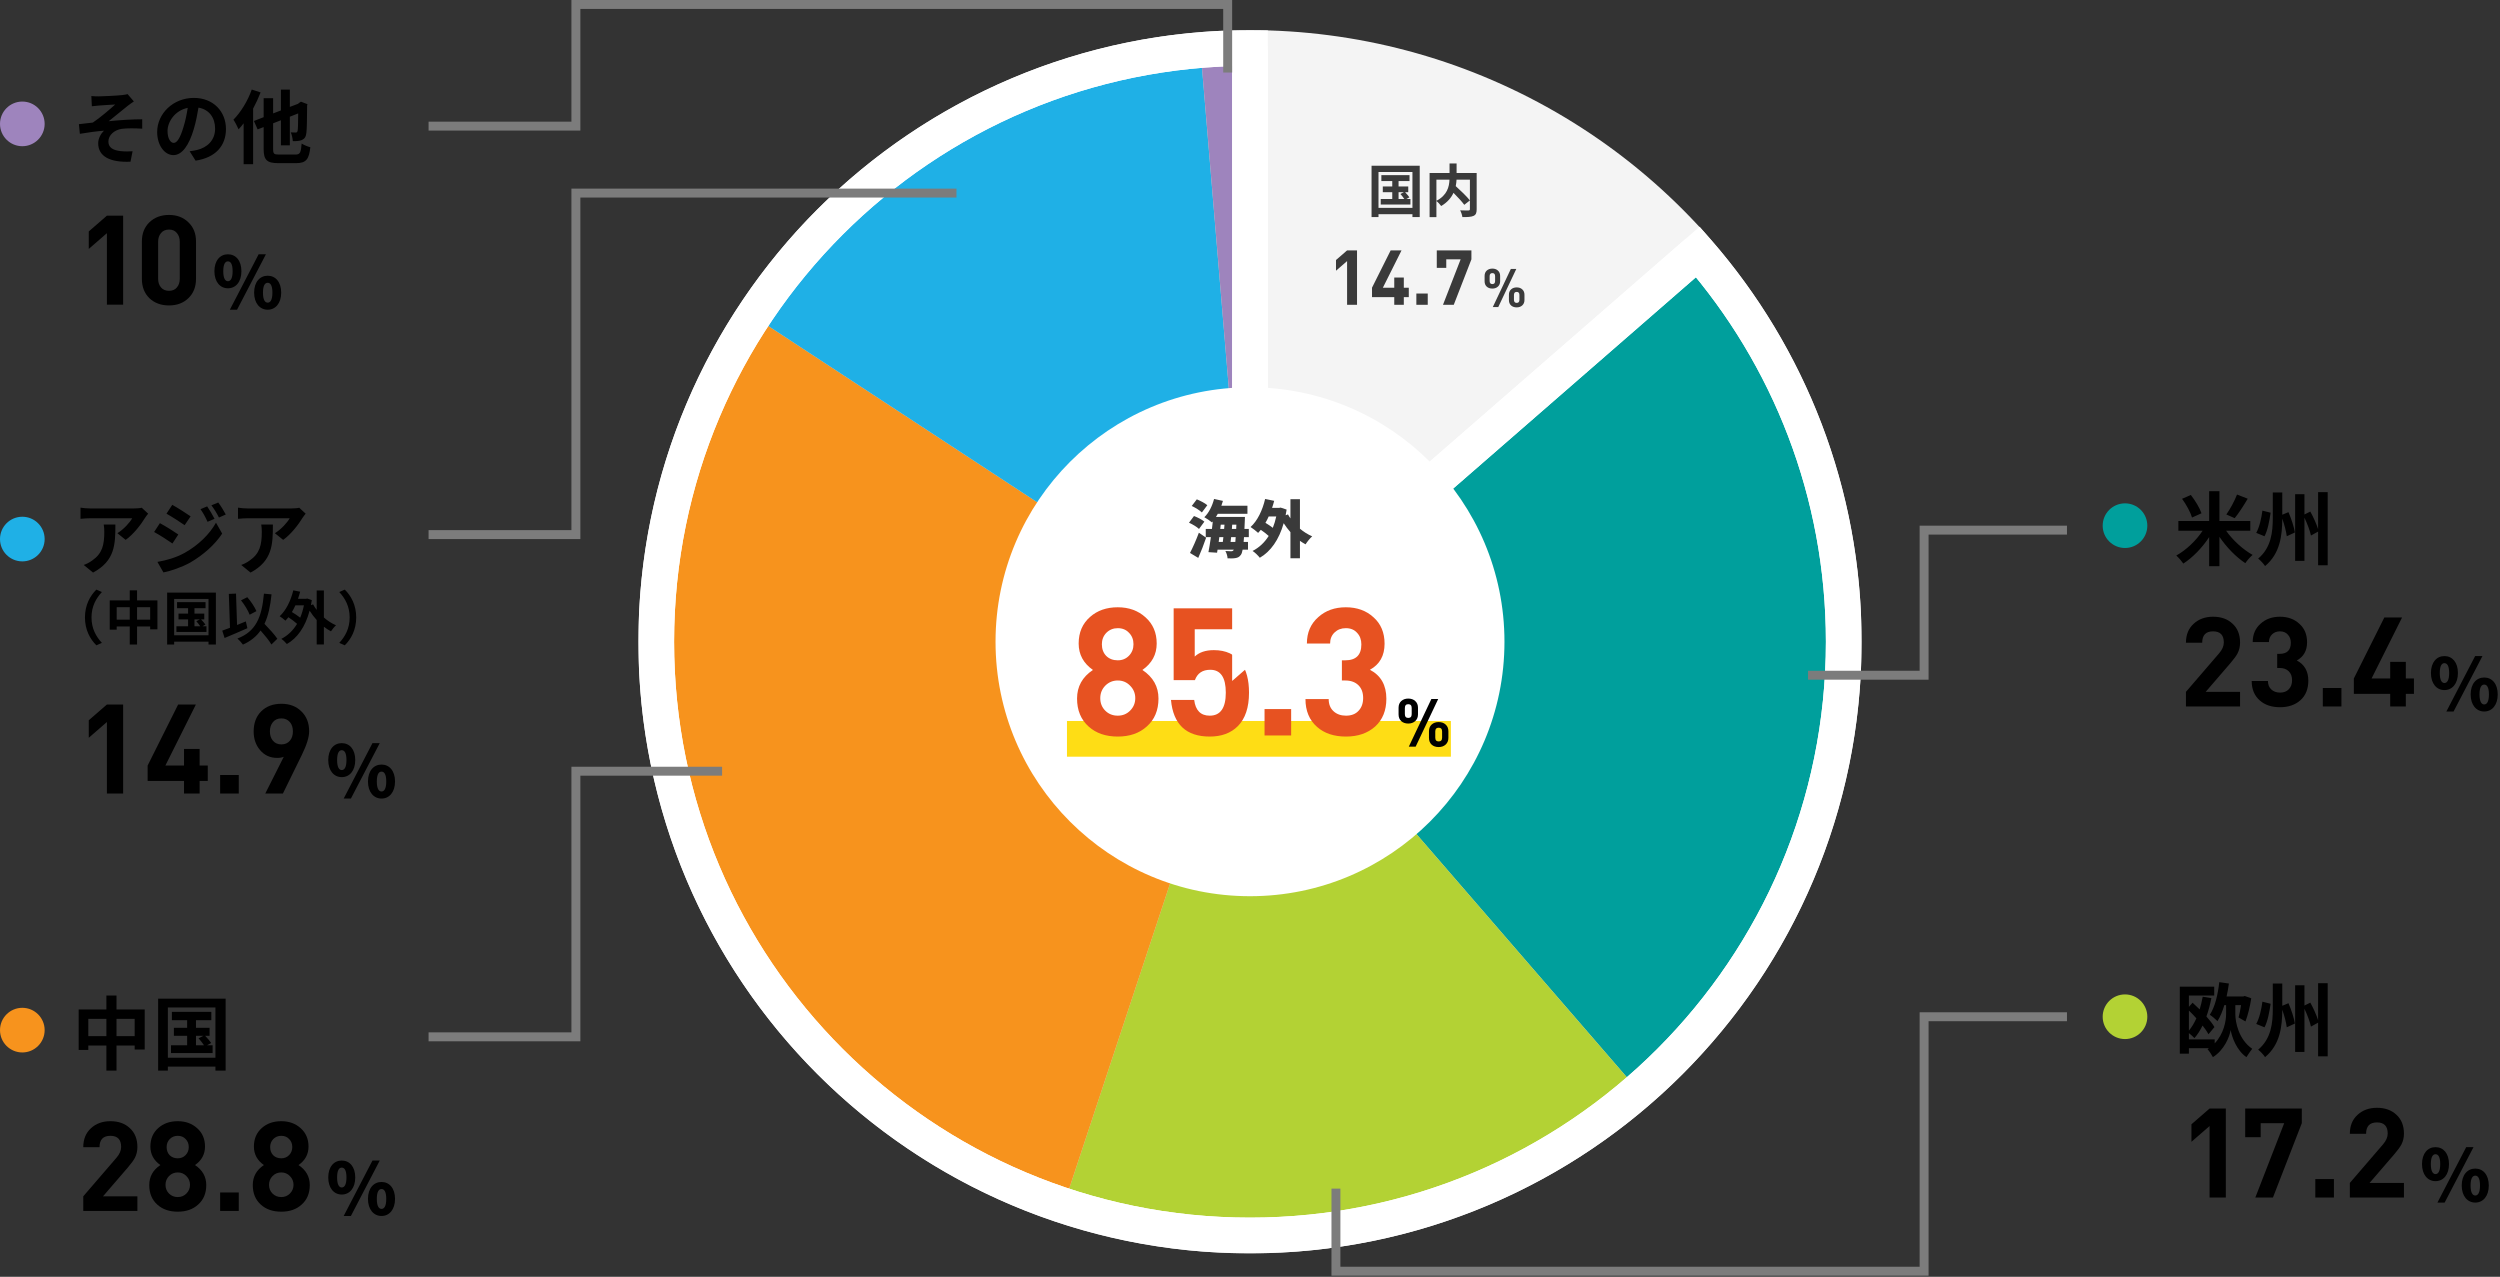
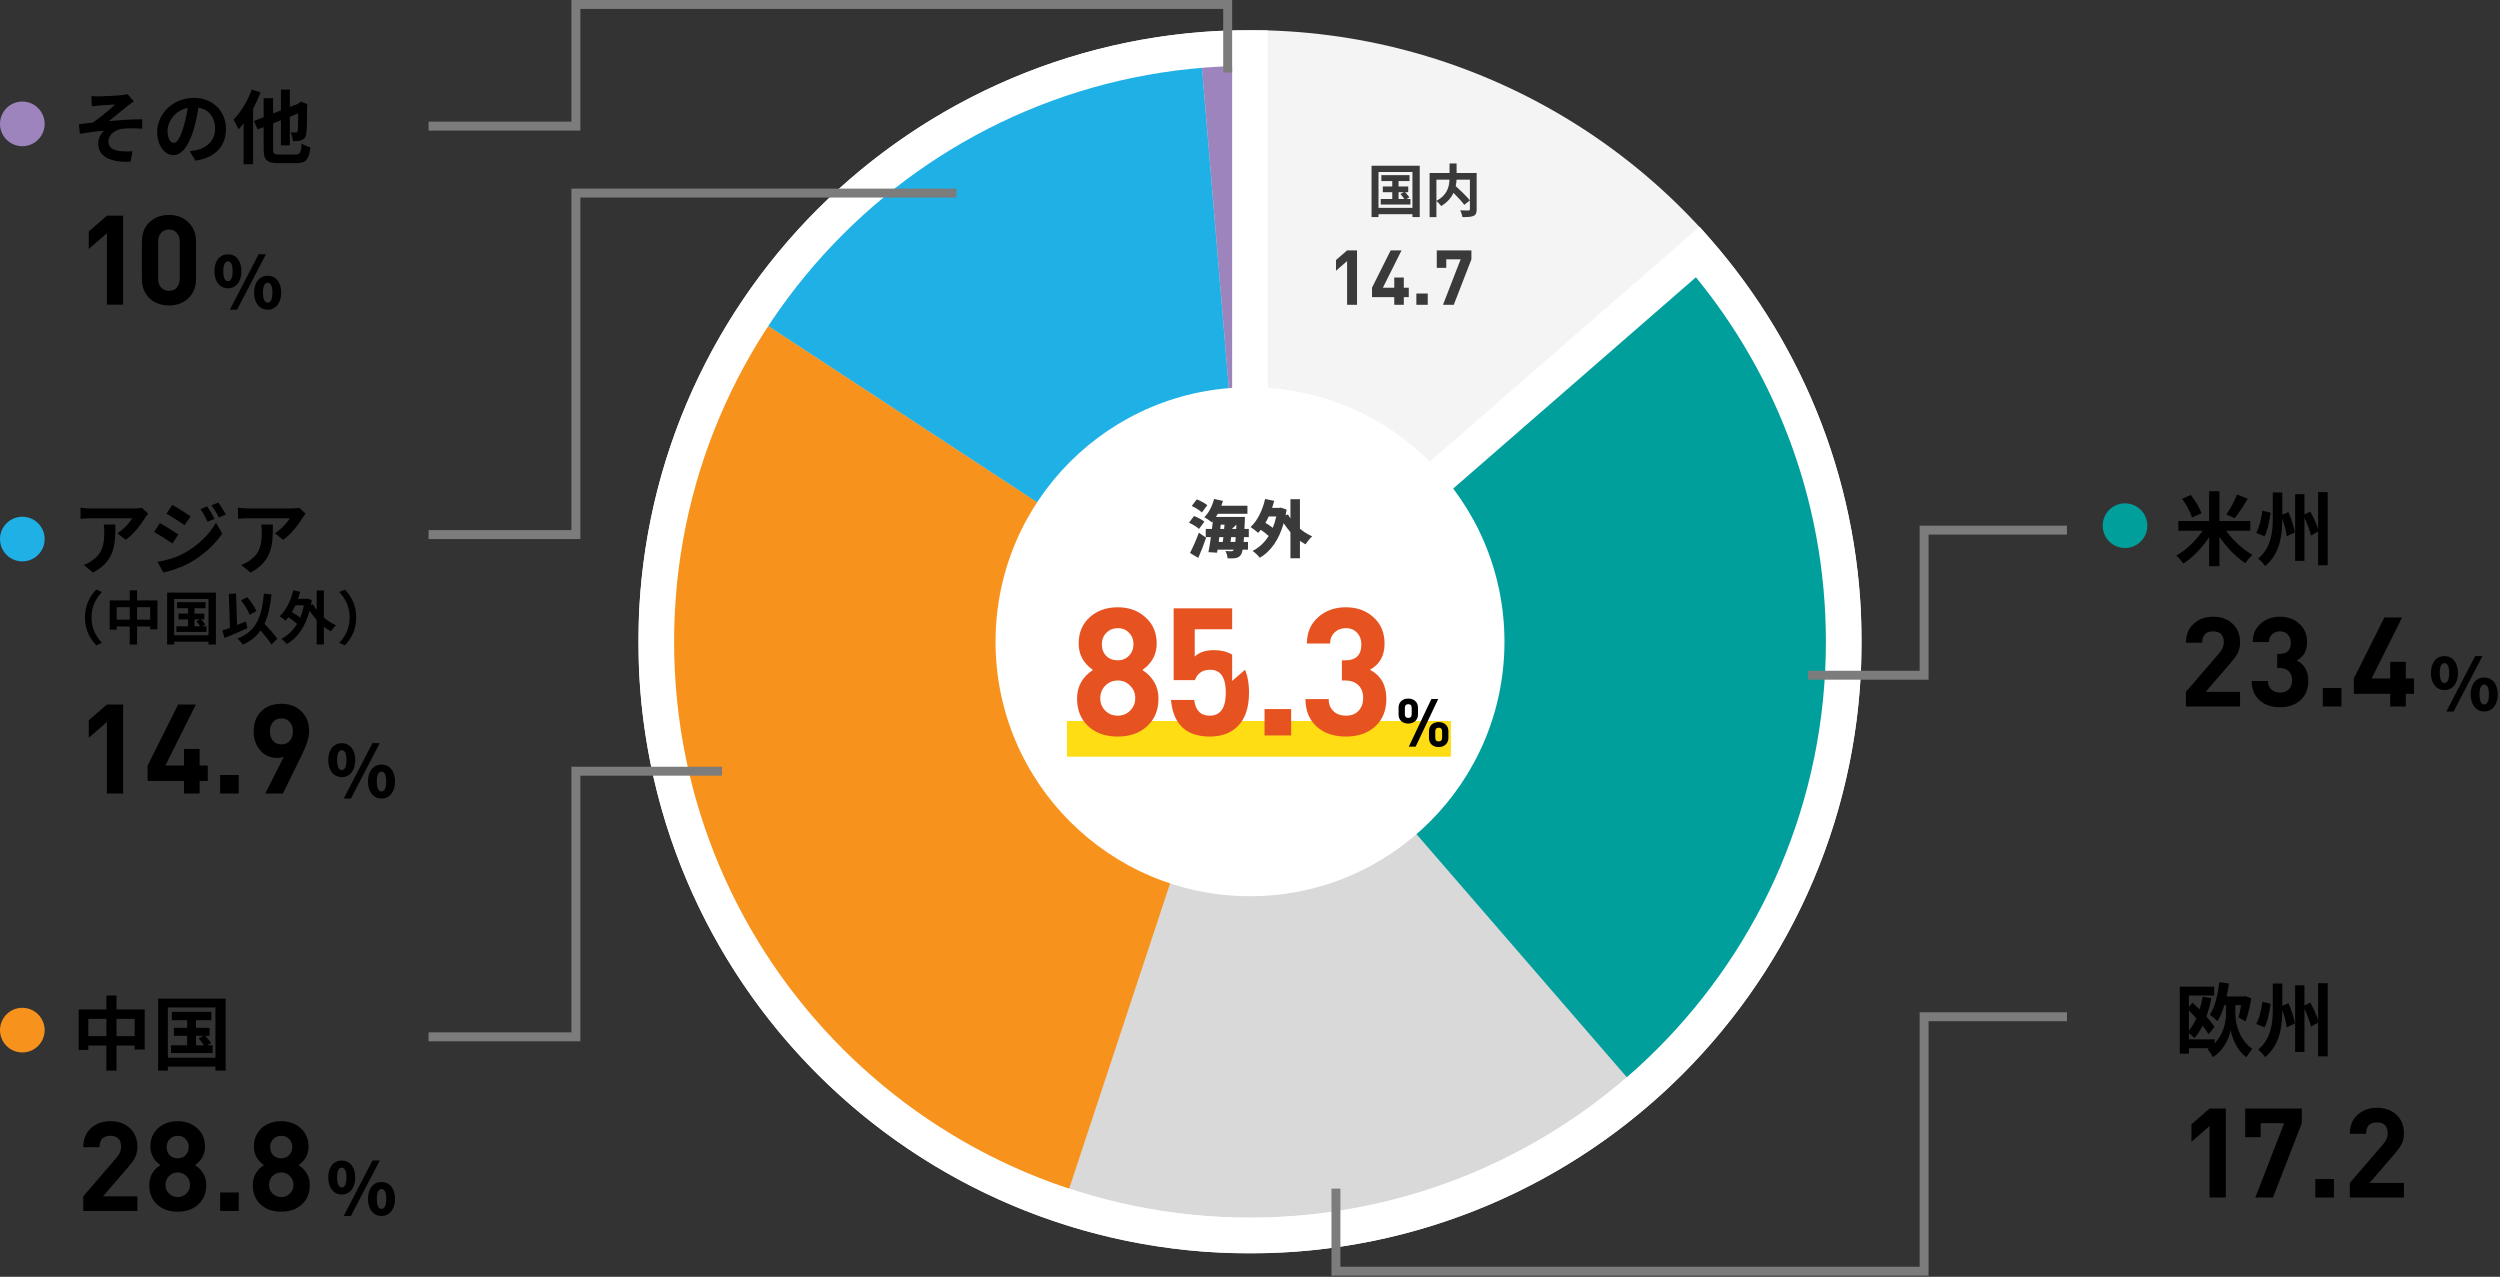
<svg xmlns="http://www.w3.org/2000/svg" width="1120" height="572" viewBox="0 0 1120 572" fill="none">
  <rect x="0" y="0" width="1120" height="572" fill="#333333" stroke="none" />
  <circle cx="952" cy="235.5" r="10" fill="#009F9C" />
  <path d="M1002.19 221.556L1006.98 223.428C1005.1 226.596 1002.91 229.98 1001.14 232.14L997.4 230.484C999.092 228.108 1001.07 224.436 1002.19 221.556ZM986.276 229.944L982.028 231.852C981.38 229.584 979.472 226.056 977.564 223.464L981.488 221.736C983.468 224.256 985.484 227.64 986.276 229.944ZM1008.13 237.756H997.292C1000.28 242.04 1004.85 246.18 1009.17 248.592C1008.13 249.456 1006.69 251.112 1005.9 252.3C1001.72 249.528 997.508 245.208 994.304 240.492V253.668H989.696V240.636C986.564 245.424 982.352 249.744 978.14 252.48C977.384 251.4 975.98 249.744 974.972 248.88C979.364 246.468 983.9 242.148 986.78 237.756H975.908V233.4H989.696V220.044H994.304V233.4H1008.13V237.756ZM1013.56 228.756L1017.24 229.692C1016.7 233.292 1015.94 237.576 1014.5 240.24L1010.79 238.728C1012.23 236.136 1013.1 232.248 1013.56 228.756ZM1022.46 230.592L1025.23 229.44C1026.52 232.392 1027.75 236.172 1028.11 238.548L1024.47 240.24C1024.22 238.188 1023.43 235.092 1022.46 232.356C1022.42 239.772 1021.56 247.944 1014.75 253.596C1014.1 252.552 1012.63 251.004 1011.66 250.248C1017.56 245.316 1018.21 238.224 1018.21 231.996V220.62H1022.46V230.592ZM1038.51 220.476H1042.8V253.236H1038.51V238.152L1035.31 239.916C1034.88 237.828 1033.69 234.66 1032.39 231.924V251.256H1028.22V221.412H1032.39V230.484L1035.02 229.188C1036.39 231.636 1037.79 234.768 1038.51 237.072V220.476Z" fill="black" />
  <path d="M1003.55 316.5H979.304V309.948L994.2 292.644C995.581 291.039 996.272 289.433 996.272 287.828C996.272 284.505 994.667 282.844 991.456 282.844C988.208 282.844 986.584 284.543 986.584 287.94H979.304C979.304 284.393 980.443 281.575 982.72 279.484C984.997 277.356 987.909 276.292 991.456 276.292C995.077 276.292 997.989 277.337 1000.19 279.428C1002.43 281.481 1003.55 284.3 1003.55 287.884C1003.55 289.639 1003.18 291.244 1002.43 292.7C1001.87 293.783 1000.83 295.22 999.296 297.012L988.152 309.948H1003.55V316.5ZM1034.13 304.964C1034.13 308.66 1032.95 311.572 1030.6 313.7C1028.25 315.791 1025.2 316.836 1021.47 316.836C1017.7 316.836 1014.68 315.828 1012.4 313.812C1009.97 311.684 1008.76 308.772 1008.76 305.076H1016.04C1016.04 306.681 1016.54 307.951 1017.55 308.884C1018.56 309.817 1019.86 310.284 1021.47 310.284C1023.15 310.284 1024.46 309.78 1025.39 308.772C1026.36 307.764 1026.85 306.42 1026.85 304.74C1026.85 303.023 1026.34 301.679 1025.33 300.708C1024.33 299.737 1022.96 299.252 1021.25 299.252H1020.18V292.924H1021.25C1024.61 292.924 1026.29 291.263 1026.29 287.94C1026.29 286.447 1025.84 285.233 1024.94 284.3C1024.08 283.329 1022.91 282.844 1021.41 282.844C1020 282.844 1018.82 283.292 1017.89 284.188C1016.95 285.084 1016.49 286.241 1016.49 287.66H1009.21C1009.21 284.225 1010.4 281.463 1012.79 279.372C1015.07 277.319 1017.94 276.292 1021.41 276.292C1024.92 276.292 1027.82 277.337 1030.09 279.428C1032.41 281.481 1033.57 284.244 1033.57 287.716C1033.57 291.487 1032.04 294.212 1028.97 295.892C1032.41 297.684 1034.13 300.708 1034.13 304.964ZM1048.96 316.5H1040.62V308.212H1048.96V316.5ZM1081.45 310.844H1077.81V316.5H1070.81V310.844H1054.52V303.956L1068.18 276.628H1076.13L1062.47 303.956H1070.81V296.508H1077.81V303.956H1081.45V310.844Z" fill="black" />
  <path d="M1095.1 309.156C1091.62 309.156 1089.06 306.276 1089.06 301.508C1089.06 296.708 1091.62 293.924 1095.1 293.924C1098.62 293.924 1101.15 296.708 1101.15 301.508C1101.15 306.276 1098.62 309.156 1095.1 309.156ZM1095.1 305.988C1096.26 305.988 1097.22 304.836 1097.22 301.508C1097.22 298.148 1096.26 297.092 1095.1 297.092C1093.98 297.092 1093.02 298.148 1093.02 301.508C1093.02 304.836 1093.98 305.988 1095.1 305.988ZM1112.93 318.756C1109.44 318.756 1106.85 315.876 1106.85 311.108C1106.85 306.308 1109.44 303.524 1112.93 303.524C1116.42 303.524 1118.98 306.308 1118.98 311.108C1118.98 315.876 1116.42 318.756 1112.93 318.756ZM1112.93 315.588C1114.08 315.588 1115.04 314.436 1115.04 311.108C1115.04 307.748 1114.08 306.692 1112.93 306.692C1111.78 306.692 1110.82 307.748 1110.82 311.108C1110.82 314.436 1111.78 315.588 1112.93 315.588ZM1095.97 318.756L1108.86 293.924H1112.13L1099.2 318.756H1095.97Z" fill="black" />
-   <circle cx="952" cy="455.5" r="10" fill="#B3D234" />
  <path d="M980.624 452.716V461.716C981.92 460.204 983.036 458.296 983.972 456.208C982.892 454.984 981.74 453.796 980.624 452.716ZM1001.43 450.304V454.336C1001.43 457.9 1002.87 465.64 1008.99 469.852C1008.27 470.788 1007.05 472.516 1006.4 473.596C1002.01 470.608 999.848 464.524 999.344 461.464C998.804 464.632 996.392 470.464 991.388 473.596C990.92 472.66 989.732 470.86 988.976 470.032C989.192 469.888 989.408 469.744 989.624 469.6H980.624V472.048H976.556V442.024H991.964V445.984H980.624V451.06L982.28 449.224C983.288 450.124 984.368 451.132 985.448 452.212C986.024 450.376 986.456 448.468 986.816 446.524L990.704 447.172C990.128 450.052 989.408 452.788 988.472 455.38C989.984 457.072 991.28 458.728 992.072 460.132L989.408 463.336C988.796 462.184 987.86 460.852 986.744 459.448C985.7 461.608 984.476 463.516 983.108 465.064C982.64 464.56 981.524 463.516 980.624 462.832V465.64H992.18V467.44C996.284 463.12 997.292 457.324 997.292 454.336V450.304H996.5C995.672 453.076 994.664 455.524 993.44 457.468C992.72 456.712 990.956 455.236 989.984 454.624C992.288 451.204 993.62 445.624 994.232 440.008L998.552 440.62C998.264 442.6 997.94 444.544 997.508 446.416H1005L1005.64 446.2L1008.56 447.244C1008.02 450.844 1007.05 454.84 1005.97 457.612L1002.87 455.812C1003.3 454.3 1003.7 452.32 1003.99 450.304H1001.43ZM1013.56 448.756L1017.24 449.692C1016.7 453.292 1015.94 457.576 1014.5 460.24L1010.79 458.728C1012.23 456.136 1013.1 452.248 1013.56 448.756ZM1022.46 450.592L1025.23 449.44C1026.52 452.392 1027.75 456.172 1028.11 458.548L1024.47 460.24C1024.22 458.188 1023.43 455.092 1022.46 452.356C1022.42 459.772 1021.56 467.944 1014.75 473.596C1014.1 472.552 1012.63 471.004 1011.66 470.248C1017.56 465.316 1018.21 458.224 1018.21 451.996V440.62H1022.46V450.592ZM1038.51 440.476H1042.8V473.236H1038.51V458.152L1035.31 459.916C1034.88 457.828 1033.69 454.66 1032.39 451.924V471.256H1028.22V441.412H1032.39V450.484L1035.02 449.188C1036.39 451.636 1037.79 454.768 1038.51 457.072V440.476Z" fill="black" />
  <path d="M997.168 536.5H989.888V504.468L981.768 511.524V503.684L989.888 496.628H997.168V536.5ZM1031.21 503.18L1018.28 536.5H1010.38L1023.32 503.18H1012.79V509.452H1005.85V496.628H1031.21V503.18ZM1045.6 536.5H1037.26V528.212H1045.6V536.5ZM1076.97 536.5H1052.73V529.948L1067.62 512.644C1069 511.039 1069.69 509.433 1069.69 507.828C1069.69 504.505 1068.09 502.844 1064.88 502.844C1061.63 502.844 1060.01 504.543 1060.01 507.94H1052.73C1052.73 504.393 1053.86 501.575 1056.14 499.484C1058.42 497.356 1061.33 496.292 1064.88 496.292C1068.5 496.292 1071.41 497.337 1073.61 499.428C1075.85 501.481 1076.97 504.3 1076.97 507.884C1076.97 509.639 1076.6 511.244 1075.85 512.7C1075.29 513.783 1074.25 515.22 1072.72 517.012L1061.57 529.948H1076.97V536.5Z" fill="black" />
-   <path d="M1091.1 529.156C1087.62 529.156 1085.06 526.276 1085.06 521.508C1085.06 516.708 1087.62 513.924 1091.1 513.924C1094.62 513.924 1097.15 516.708 1097.15 521.508C1097.15 526.276 1094.62 529.156 1091.1 529.156ZM1091.1 525.988C1092.26 525.988 1093.22 524.836 1093.22 521.508C1093.22 518.148 1092.26 517.092 1091.1 517.092C1089.98 517.092 1089.02 518.148 1089.02 521.508C1089.02 524.836 1089.98 525.988 1091.1 525.988ZM1108.93 538.756C1105.44 538.756 1102.85 535.876 1102.85 531.108C1102.85 526.308 1105.44 523.524 1108.93 523.524C1112.42 523.524 1114.98 526.308 1114.98 531.108C1114.98 535.876 1112.42 538.756 1108.93 538.756ZM1108.93 535.588C1110.08 535.588 1111.04 534.436 1111.04 531.108C1111.04 527.748 1110.08 526.692 1108.93 526.692C1107.78 526.692 1106.82 527.748 1106.82 531.108C1106.82 534.436 1107.78 535.588 1108.93 535.588ZM1091.97 538.756L1104.86 513.924H1108.13L1095.2 538.756H1091.97Z" fill="black" />
  <circle cx="10" cy="461.5" r="10" fill="#F7931D" />
  <path d="M52.196 464.188H60.332V456.448H52.196V464.188ZM39.56 464.188H47.66V456.448H39.56V464.188ZM52.196 452.236H64.832V470.2H60.332V468.4H52.196V479.632H47.66V468.4H39.56V470.38H35.24V452.236H47.66V446.008H52.196V452.236ZM87.8 464.044V468.292H91.4C90.788 467.32 89.78 466.096 88.952 465.16L91.148 464.044H87.8ZM92.732 468.292H95.252V471.784H76.604V468.292H83.84V464.044H77.9V460.444H83.84V457.06H77V453.316H94.676V457.06H87.8V460.444H93.884V464.044H91.904C92.876 465.052 94.028 466.384 94.604 467.248L92.732 468.292ZM75.2 473.872H96.512V451.336H75.2V473.872ZM70.844 447.412H101.084V479.632H96.512V477.832H75.2V479.632H70.844V447.412Z" fill="black" />
  <path d="M61.552 542.5H37.304V535.948L52.2 518.644C53.581 517.039 54.272 515.433 54.272 513.828C54.272 510.505 52.667 508.844 49.456 508.844C46.208 508.844 44.584 510.543 44.584 513.94H37.304C37.304 510.393 38.443 507.575 40.72 505.484C42.997 503.356 45.909 502.292 49.456 502.292C53.077 502.292 55.989 503.337 58.192 505.428C60.432 507.481 61.552 510.3 61.552 513.884C61.552 515.639 61.179 517.244 60.432 518.7C59.872 519.783 58.827 521.22 57.296 523.012L46.152 535.948H61.552V542.5ZM92.406 530.908C92.406 534.604 91.174 537.535 88.71 539.7C86.396 541.791 83.372 542.836 79.638 542.836C75.868 542.836 72.825 541.791 70.51 539.7C68.084 537.535 66.87 534.604 66.87 530.908C66.87 527.137 68.532 524.151 71.854 521.948C68.868 519.857 67.374 517.095 67.374 513.66C67.374 510.188 68.569 507.407 70.958 505.316C73.236 503.3 76.129 502.292 79.638 502.292C83.11 502.292 86.004 503.337 88.318 505.428C90.67 507.519 91.846 510.263 91.846 513.66C91.846 517.095 90.353 519.857 87.366 521.948C90.726 524.188 92.406 527.175 92.406 530.908ZM84.566 513.884C84.566 512.428 84.1 511.233 83.166 510.3C82.27 509.329 81.094 508.844 79.638 508.844C78.22 508.844 77.025 509.329 76.054 510.3C75.121 511.271 74.654 512.465 74.654 513.884C74.654 515.377 75.102 516.591 75.998 517.524C76.932 518.457 78.145 518.924 79.638 518.924C81.057 518.924 82.233 518.439 83.166 517.468C84.1 516.497 84.566 515.303 84.566 513.884ZM85.126 530.796C85.126 529.265 84.585 527.959 83.502 526.876C82.457 525.793 81.169 525.252 79.638 525.252C78.108 525.252 76.801 525.793 75.718 526.876C74.673 527.959 74.15 529.265 74.15 530.796C74.15 532.364 74.673 533.671 75.718 534.716C76.764 535.761 78.07 536.284 79.638 536.284C81.169 536.284 82.457 535.761 83.502 534.716C84.585 533.633 85.126 532.327 85.126 530.796ZM106.965 542.5H98.621V534.212H106.965V542.5ZM138.781 530.908C138.781 534.604 137.549 537.535 135.085 539.7C132.771 541.791 129.747 542.836 126.013 542.836C122.243 542.836 119.2 541.791 116.885 539.7C114.459 537.535 113.245 534.604 113.245 530.908C113.245 527.137 114.907 524.151 118.229 521.948C115.243 519.857 113.749 517.095 113.749 513.66C113.749 510.188 114.944 507.407 117.333 505.316C119.611 503.3 122.504 502.292 126.013 502.292C129.485 502.292 132.379 503.337 134.693 505.428C137.045 507.519 138.221 510.263 138.221 513.66C138.221 517.095 136.728 519.857 133.741 521.948C137.101 524.188 138.781 527.175 138.781 530.908ZM130.941 513.884C130.941 512.428 130.475 511.233 129.541 510.3C128.645 509.329 127.469 508.844 126.013 508.844C124.595 508.844 123.4 509.329 122.429 510.3C121.496 511.271 121.029 512.465 121.029 513.884C121.029 515.377 121.477 516.591 122.373 517.524C123.307 518.457 124.52 518.924 126.013 518.924C127.432 518.924 128.608 518.439 129.541 517.468C130.475 516.497 130.941 515.303 130.941 513.884ZM131.501 530.796C131.501 529.265 130.96 527.959 129.877 526.876C128.832 525.793 127.544 525.252 126.013 525.252C124.483 525.252 123.176 525.793 122.093 526.876C121.048 527.959 120.525 529.265 120.525 530.796C120.525 532.364 121.048 533.671 122.093 534.716C123.139 535.761 124.445 536.284 126.013 536.284C127.544 536.284 128.832 535.761 129.877 534.716C130.96 533.633 131.501 532.327 131.501 530.796Z" fill="black" />
  <path d="M153.104 535.156C149.616 535.156 147.056 532.276 147.056 527.508C147.056 522.708 149.616 519.924 153.104 519.924C156.624 519.924 159.152 522.708 159.152 527.508C159.152 532.276 156.624 535.156 153.104 535.156ZM153.104 531.988C154.256 531.988 155.216 530.836 155.216 527.508C155.216 524.148 154.256 523.092 153.104 523.092C151.984 523.092 151.024 524.148 151.024 527.508C151.024 530.836 151.984 531.988 153.104 531.988ZM170.928 544.756C167.44 544.756 164.848 541.876 164.848 537.108C164.848 532.308 167.44 529.524 170.928 529.524C174.416 529.524 176.976 532.308 176.976 537.108C176.976 541.876 174.416 544.756 170.928 544.756ZM170.928 541.588C172.08 541.588 173.04 540.436 173.04 537.108C173.04 533.748 172.08 532.692 170.928 532.692C169.776 532.692 168.816 533.748 168.816 537.108C168.816 540.436 169.776 541.588 170.928 541.588ZM153.968 544.756L166.864 519.924H170.128L157.2 544.756H153.968Z" fill="black" />
  <circle cx="10" cy="241.5" r="10" fill="#1FB0E6" />
  <path d="M46.472 234.988H51.692C51.692 243.916 51.512 251.26 41.684 256.516L37.508 253.096C38.66 252.7 39.956 252.088 41.288 251.116C45.86 247.948 46.724 244.132 46.724 238.228C46.724 237.112 46.652 236.14 46.472 234.988ZM63.5 227.464L66.38 230.128C65.984 230.596 65.3 231.46 64.976 232C63.284 234.808 59.864 239.344 56.3 241.864L52.592 238.876C55.472 237.112 58.28 233.944 59.216 232.18H40.46C38.948 232.18 37.76 232.288 36.068 232.432V227.428C37.436 227.644 38.948 227.788 40.46 227.788H59.864C60.872 227.788 62.852 227.68 63.5 227.464ZM92.803 226.852C93.847 228.364 95.287 230.776 96.115 232.432L92.983 233.764C91.939 231.496 91.111 229.948 89.815 228.112L92.803 226.852ZM97.771 225.124C98.887 226.564 100.291 228.904 101.155 230.488L98.095 231.856C96.943 229.588 96.043 228.184 94.711 226.384L97.771 225.124ZM77.179 226.168C79.555 227.464 83.515 230.02 85.387 231.316L82.723 235.276C80.707 233.872 76.963 231.46 74.587 230.128L77.179 226.168ZM70.519 251.728C74.551 251.044 78.871 249.82 82.759 247.66C88.879 244.24 93.919 239.308 96.763 234.16L99.535 239.056C96.223 244.06 91.111 248.596 85.243 252.016C81.571 254.068 76.387 255.868 73.219 256.444L70.519 251.728ZM71.635 234.376C74.083 235.672 78.043 238.156 79.879 239.452L77.251 243.484C75.199 242.044 71.455 239.632 69.043 238.336L71.635 234.376ZM117.031 234.988H122.251C122.251 243.916 122.071 251.26 112.243 256.516L108.067 253.096C109.219 252.7 110.515 252.088 111.847 251.116C116.419 247.948 117.283 244.132 117.283 238.228C117.283 237.112 117.211 236.14 117.031 234.988ZM134.059 227.464L136.939 230.128C136.543 230.596 135.859 231.46 135.535 232C133.843 234.808 130.423 239.344 126.859 241.864L123.151 238.876C126.031 237.112 128.839 233.944 129.775 232.18H111.019C109.507 232.18 108.319 232.288 106.627 232.432V227.428C107.995 227.644 109.507 227.788 111.019 227.788H130.423C131.431 227.788 133.411 227.68 134.059 227.464ZM43.18 289.1C40.372 286.344 38.058 282.184 38.058 276.62C38.058 271.056 40.372 266.896 43.18 264.14L45.65 265.232C43.05 268.04 40.996 271.628 40.996 276.62C40.996 281.612 43.05 285.2 45.65 288.008L43.18 289.1ZM61.406 277.608H67.282V272.018H61.406V277.608ZM52.28 277.608H58.13V272.018H52.28V277.608ZM61.406 268.976H70.532V281.95H67.282V280.65H61.406V288.762H58.13V280.65H52.28V282.08H49.16V268.976H58.13V264.478H61.406V268.976ZM87.12 277.504V280.572H89.72C89.278 279.87 88.55 278.986 87.952 278.31L89.538 277.504H87.12ZM90.682 280.572H92.502V283.094H79.034V280.572H84.26V277.504H79.97V274.904H84.26V272.46H79.32V269.756H92.086V272.46H87.12V274.904H91.514V277.504H90.084C90.786 278.232 91.618 279.194 92.034 279.818L90.682 280.572ZM78.02 284.602H93.412V268.326H78.02V284.602ZM74.874 265.492H96.714V288.762H93.412V287.462H78.02V288.762H74.874V265.492ZM114.888 273.786L111.846 275.398C111.196 273.604 109.532 270.874 107.972 268.95L110.78 267.546C112.47 269.444 114.108 271.992 114.888 273.786ZM110.13 278.388L110.832 281.43C107.4 282.964 103.552 284.602 100.614 285.824L99.574 282.522C100.562 282.184 101.732 281.768 103.032 281.248L102.512 266.064L105.736 265.934L106.204 280C107.504 279.454 108.83 278.908 110.13 278.388ZM124.248 286.162L121.596 288.736C120.634 287.046 118.658 284.654 116.734 282.47C114.836 285.174 112.262 287.254 108.83 288.788C108.388 288.112 107.114 286.708 106.36 286.058C114.602 282.938 117.28 276.646 118.242 265.96L121.648 266.272C121.102 271.602 120.166 275.944 118.476 279.48C120.634 281.716 123.052 284.342 124.248 286.162ZM136.156 271.186H132.334C131.866 272.252 131.346 273.24 130.774 274.202C132.074 274.956 133.452 275.892 134.492 276.724C135.194 275.06 135.74 273.214 136.156 271.186ZM145.1 264.53V276.646C146.764 278.102 148.636 279.298 150.534 280.13C149.78 280.78 148.792 282.028 148.272 282.834C147.18 282.262 146.114 281.56 145.1 280.78V288.71H141.876V277.764C140.706 276.49 139.64 275.06 138.704 273.578C136.754 280.936 133.14 285.902 128.512 288.528C127.992 287.852 126.796 286.708 126.042 286.214C128.902 284.732 131.268 282.496 133.088 279.48C132.074 278.544 130.566 277.426 129.188 276.516C128.772 277.088 128.33 277.582 127.862 278.05C127.316 277.53 126.042 276.516 125.288 276.074C128.148 273.474 130.254 269.132 131.398 264.478L134.466 265.076C134.18 266.168 133.868 267.208 133.504 268.248H137.118L137.664 268.144L139.692 268.846C139.562 269.626 139.432 270.38 139.302 271.108L140.264 270.744C140.706 271.576 141.252 272.434 141.876 273.24V264.53H145.1ZM154.46 264.14C157.268 266.896 159.582 271.056 159.582 276.62C159.582 282.184 157.268 286.344 154.46 289.1L151.99 288.008C154.59 285.2 156.644 281.612 156.644 276.62C156.644 271.628 154.59 268.04 151.99 265.232L154.46 264.14Z" fill="black" />
  <path d="M55.168 355.5H47.888V323.468L39.768 330.524V322.684L47.888 315.628H55.168V355.5ZM93.078 349.844H89.438V355.5H82.438V349.844H66.142V342.956L79.806 315.628H87.758L74.094 342.956H82.438V335.508H89.438V342.956H93.078V349.844ZM106.965 355.5H98.621V347.212H106.965V355.5ZM138.501 327.612C138.501 330.225 137.4 333.772 135.197 338.252L126.741 355.5H118.845L127.133 339.036C126.349 339.372 125.36 339.54 124.165 339.54C120.992 339.54 118.416 338.345 116.437 335.956C114.571 333.716 113.637 330.972 113.637 327.724C113.637 323.953 114.757 320.948 116.997 318.708C119.275 316.431 122.299 315.292 126.069 315.292C129.765 315.292 132.752 316.431 135.029 318.708C137.344 320.948 138.501 323.916 138.501 327.612ZM131.221 327.668C131.221 325.988 130.792 324.625 129.933 323.58C128.963 322.423 127.675 321.844 126.069 321.844C124.427 321.844 123.157 322.404 122.261 323.524C121.365 324.607 120.917 325.988 120.917 327.668C120.917 329.348 121.347 330.711 122.205 331.756C123.139 332.913 124.427 333.492 126.069 333.492C127.712 333.492 129 332.913 129.933 331.756C130.792 330.711 131.221 329.348 131.221 327.668Z" fill="black" />
  <path d="M153.104 348.156C149.616 348.156 147.056 345.276 147.056 340.508C147.056 335.708 149.616 332.924 153.104 332.924C156.624 332.924 159.152 335.708 159.152 340.508C159.152 345.276 156.624 348.156 153.104 348.156ZM153.104 344.988C154.256 344.988 155.216 343.836 155.216 340.508C155.216 337.148 154.256 336.092 153.104 336.092C151.984 336.092 151.024 337.148 151.024 340.508C151.024 343.836 151.984 344.988 153.104 344.988ZM170.928 357.756C167.44 357.756 164.848 354.876 164.848 350.108C164.848 345.308 167.44 342.524 170.928 342.524C174.416 342.524 176.976 345.308 176.976 350.108C176.976 354.876 174.416 357.756 170.928 357.756ZM170.928 354.588C172.08 354.588 173.04 353.436 173.04 350.108C173.04 346.748 172.08 345.692 170.928 345.692C169.776 345.692 168.816 346.748 168.816 350.108C168.816 353.436 169.776 354.588 170.928 354.588ZM153.968 357.756L166.864 332.924H170.128L157.2 357.756H153.968Z" fill="black" />
  <circle cx="10" cy="55.5" r="10" fill="#9E84BD" />
  <path d="M40.928 43.032C42.044 43.14 43.088 43.176 44.312 43.176C45.824 43.176 52.52 42.852 54.68 42.6C55.832 42.492 56.66 42.312 57.164 42.168L59.972 45.444C59.252 45.948 57.92 46.812 57.2 47.424C54.644 49.44 51.116 52.392 48.704 54.3C53.492 53.796 59.36 53.436 63.716 53.436V57.648C60.296 57.432 56.732 57.432 54.572 57.72C51.296 58.188 48.56 60.492 48.56 63.408C48.56 66.216 50.756 67.296 53.96 67.692C55.94 67.908 58.064 67.872 59.396 67.764L58.46 72.444C49.316 72.84 43.988 70.104 43.988 64.164C43.988 61.968 45.284 59.772 46.58 58.548C43.34 58.8 39.344 59.34 35.78 59.952L35.348 55.632C37.256 55.452 39.74 55.128 41.576 54.912C44.78 52.824 49.424 48.792 51.62 46.812C50.18 46.92 45.788 47.136 44.348 47.28C43.448 47.352 42.26 47.496 41.144 47.604L40.928 43.032ZM77.828 64.02C79.304 64.02 80.744 61.788 82.184 56.964C83.012 54.336 83.66 51.276 84.092 48.324C78.188 49.548 75.056 54.732 75.056 58.656C75.056 62.256 76.496 64.02 77.828 64.02ZM87.62 71.976L84.956 67.764C86.324 67.584 87.332 67.404 88.268 67.188C92.84 66.108 96.368 62.832 96.368 57.648C96.368 52.716 93.704 49.044 88.916 48.216C88.412 51.24 87.8 54.552 86.792 57.9C84.668 65.1 81.572 69.492 77.684 69.492C73.76 69.492 70.412 65.136 70.412 59.124C70.412 50.916 77.576 43.86 86.828 43.86C95.648 43.86 101.228 50.016 101.228 57.792C101.228 65.28 96.62 70.608 87.62 71.976ZM112.784 40.116L116.744 41.412C115.808 43.824 114.656 46.308 113.396 48.648V73.56H109.148V55.236C108.392 56.244 107.636 57.144 106.88 57.936C106.484 56.964 105.296 54.624 104.576 53.616C107.816 50.376 110.984 45.264 112.784 40.116ZM125.024 69.24H132.332C134.456 69.24 134.816 68.376 135.14 64.308C136.112 64.956 137.876 65.676 139.028 65.964C138.452 71.292 137.192 73.092 132.656 73.092H124.7C119.588 73.092 118.112 71.688 118.112 66.756V56.928L115.412 57.972L113.756 54.192L118.112 52.5V44.004H122.36V50.808L125.852 49.476V40.152H129.848V47.892L133.484 46.524L134.024 46.092L134.816 45.552L137.732 46.668L137.588 47.316C137.552 53.58 137.48 57.9 137.264 59.484C137.084 61.284 136.436 62.22 135.248 62.724C134.132 63.228 132.44 63.264 131.18 63.228C131.108 62.04 130.748 60.24 130.244 59.304C131.036 59.34 132.044 59.376 132.44 59.376C132.944 59.376 133.196 59.232 133.34 58.548C133.484 57.9 133.556 55.524 133.592 50.808L129.848 52.284V65.1H125.852V53.868L122.36 55.236V66.756C122.36 68.916 122.72 69.24 125.024 69.24Z" fill="black" />
  <path d="M55.168 136.5H47.888V104.468L39.768 111.524V103.684L47.888 96.628H55.168V136.5ZM87.814 124.964C87.814 128.511 86.676 131.385 84.398 133.588C82.158 135.753 79.265 136.836 75.718 136.836C72.134 136.836 69.204 135.753 66.926 133.588C64.686 131.385 63.566 128.511 63.566 124.964V108.164C63.566 104.617 64.686 101.761 66.926 99.596C69.204 97.393 72.134 96.292 75.718 96.292C79.265 96.292 82.158 97.393 84.398 99.596C86.676 101.761 87.814 104.617 87.814 108.164V124.964ZM80.534 124.908V108.276C80.534 106.708 80.105 105.42 79.246 104.412C78.425 103.367 77.249 102.844 75.718 102.844C74.188 102.844 72.993 103.367 72.134 104.412C71.276 105.42 70.846 106.708 70.846 108.276V124.908C70.846 126.476 71.276 127.764 72.134 128.772C72.993 129.78 74.188 130.284 75.718 130.284C77.249 130.284 78.425 129.78 79.246 128.772C80.105 127.764 80.534 126.476 80.534 124.908Z" fill="black" />
  <path d="M102.104 129.156C98.616 129.156 96.056 126.276 96.056 121.508C96.056 116.708 98.616 113.924 102.104 113.924C105.624 113.924 108.152 116.708 108.152 121.508C108.152 126.276 105.624 129.156 102.104 129.156ZM102.104 125.988C103.256 125.988 104.216 124.836 104.216 121.508C104.216 118.148 103.256 117.092 102.104 117.092C100.984 117.092 100.024 118.148 100.024 121.508C100.024 124.836 100.984 125.988 102.104 125.988ZM119.928 138.756C116.44 138.756 113.848 135.876 113.848 131.108C113.848 126.308 116.44 123.524 119.928 123.524C123.416 123.524 125.976 126.308 125.976 131.108C125.976 135.876 123.416 138.756 119.928 138.756ZM119.928 135.588C121.08 135.588 122.04 134.436 122.04 131.108C122.04 127.748 121.08 126.692 119.928 126.692C118.776 126.692 117.816 127.748 117.816 131.108C117.816 134.436 118.776 135.588 119.928 135.588ZM102.968 138.756L115.864 113.924H119.128L106.2 138.756H102.968Z" fill="black" />
  <circle cx="560" cy="287.5" r="266" fill="#D9D9D9" stroke="#F4F4F4" stroke-width="16" />
  <mask id="mask0_527_18171" style="mask-type:alpha" maskUnits="userSpaceOnUse" x="294" y="21" width="532" height="533">
    <circle cx="560" cy="287.5" r="266" fill="#D9D9D9" />
  </mask>
  <g mask="url(#mask0_527_18171)">
    <path d="M560 287.5V-11.433H710.733L804.467 74.7L560 287.5Z" fill="#F4F4F4" />
    <path d="M560 287.5L771.533 531.967L891.867 287.5L804.467 74.7L560 287.5Z" fill="#009F9C" />
-     <path d="M559.999 287.5L771.533 531.967L606.866 649.767L456.133 601.633L559.999 287.5Z" fill="#B3D234" />
    <path d="M560.001 287.5L295.267 113.967L131.867 393.9L456.134 601.633L560.001 287.5Z" fill="#F7931D" />
    <path d="M559.999 287.5L295.266 113.967V2.5L530.866 -60.834L559.999 287.5Z" fill="#1FB0E6" />
    <path d="M560.001 287.5V-51.967L552.401 -65.9L530.867 -60.833L560.001 287.5Z" fill="#9E84BD" />
    <mask id="path-29-outside-1_527_18171" maskUnits="userSpaceOnUse" x="286" y="13.5" width="548" height="548" fill="black">
      <rect fill="white" x="286" y="13.5" width="548" height="548" />
      <path fill-rule="evenodd" clip-rule="evenodd" d="M560 21.5V287.5L760.639 112.851C801.347 159.578 826 220.66 826 287.5C826 434.408 706.908 553.5 560 553.5C413.092 553.5 294 434.408 294 287.5C294 140.592 413.092 21.5 560 21.5Z" />
    </mask>
-     <path d="M560 287.5H552V305.07L565.253 293.534L560 287.5ZM560 21.5H568V13.5H560V21.5ZM760.639 112.851L766.671 107.596L761.418 101.567L755.386 106.817L760.639 112.851ZM568 287.5V21.5H552V287.5H568ZM755.386 106.817L554.747 281.466L565.253 293.534L765.891 118.885L755.386 106.817ZM754.607 118.106C794.095 163.432 818 222.665 818 287.5H834C834 218.656 808.6 155.724 766.671 107.596L754.607 118.106ZM818 287.5C818 429.989 702.489 545.5 560 545.5V561.5C711.326 561.5 834 438.826 834 287.5H818ZM560 545.5C417.511 545.5 302 429.989 302 287.5H286C286 438.826 408.674 561.5 560 561.5V545.5ZM302 287.5C302 145.011 417.511 29.5 560 29.5V13.5C408.674 13.5 286 136.174 286 287.5H302Z" fill="white" mask="url(#path-29-outside-1_527_18171)" />
    <circle cx="560" cy="287.5" r="114" fill="white" />
    <rect x="478" y="323" width="172" height="16" fill="#FEDD15" />
    <path d="M519 312.94C519 318.22 517.24 322.407 513.72 325.5C510.413 328.487 506.093 329.98 500.76 329.98C495.373 329.98 491.027 328.487 487.72 325.5C484.253 322.407 482.52 318.22 482.52 312.94C482.52 307.553 484.893 303.287 489.64 300.14C485.373 297.153 483.24 293.207 483.24 288.3C483.24 283.34 484.947 279.367 488.36 276.38C491.613 273.5 495.747 272.06 500.76 272.06C505.72 272.06 509.853 273.553 513.16 276.54C516.52 279.527 518.2 283.447 518.2 288.3C518.2 293.207 516.067 297.153 511.8 300.14C516.6 303.34 519 307.607 519 312.94ZM507.8 288.62C507.8 286.54 507.133 284.833 505.8 283.5C504.52 282.113 502.84 281.42 500.76 281.42C498.733 281.42 497.027 282.113 495.64 283.5C494.307 284.887 493.64 286.593 493.64 288.62C493.64 290.753 494.28 292.487 495.56 293.82C496.893 295.153 498.627 295.82 500.76 295.82C502.787 295.82 504.467 295.127 505.8 293.74C507.133 292.353 507.8 290.647 507.8 288.62ZM508.6 312.78C508.6 310.593 507.827 308.727 506.28 307.18C504.787 305.633 502.947 304.86 500.76 304.86C498.573 304.86 496.707 305.633 495.16 307.18C493.667 308.727 492.92 310.593 492.92 312.78C492.92 315.02 493.667 316.887 495.16 318.38C496.653 319.873 498.52 320.62 500.76 320.62C502.947 320.62 504.787 319.873 506.28 318.38C507.827 316.833 508.6 314.967 508.6 312.78ZM559.557 310.3C559.557 316.967 557.878 321.98 554.518 325.34C551.424 328.433 547.238 329.98 541.957 329.98C531.397 329.98 525.611 324.513 524.597 313.58H534.997C535.584 318.273 537.904 320.62 541.957 320.62C546.758 320.62 549.158 317.18 549.158 310.3C549.158 303.473 546.837 300.06 542.197 300.06C538.731 300.06 536.437 301.607 535.317 304.7H525.797V272.54H558.277V281.9H535.237V294.14C537.264 292.22 540.117 291.26 543.798 291.26C549.238 291.26 553.317 293.153 556.037 296.94C558.384 300.193 559.557 304.647 559.557 310.3ZM578.435 329.5H566.515V317.66H578.435V329.5ZM621.088 313.02C621.088 318.3 619.408 322.46 616.048 325.5C612.688 328.487 608.341 329.98 603.008 329.98C597.621 329.98 593.301 328.54 590.048 325.66C586.581 322.62 584.848 318.46 584.848 313.18H595.248C595.248 315.473 595.968 317.287 597.408 318.62C598.848 319.953 600.714 320.62 603.008 320.62C605.408 320.62 607.274 319.9 608.608 318.46C609.994 317.02 610.688 315.1 610.688 312.7C610.688 310.247 609.968 308.327 608.528 306.94C607.088 305.553 605.141 304.86 602.688 304.86H601.168V295.82H602.688C607.488 295.82 609.888 293.447 609.888 288.7C609.888 286.567 609.248 284.833 607.968 283.5C606.741 282.113 605.061 281.42 602.928 281.42C600.901 281.42 599.221 282.06 597.888 283.34C596.554 284.62 595.888 286.273 595.888 288.3H585.488C585.488 283.393 587.194 279.447 590.608 276.46C593.861 273.527 597.968 272.06 602.928 272.06C607.941 272.06 612.074 273.553 615.328 276.54C618.634 279.473 620.288 283.42 620.288 288.38C620.288 293.767 618.101 297.66 613.728 300.06C618.634 302.62 621.088 306.94 621.088 313.02Z" fill="#E75221" />
    <path d="M648.88 330.57C648.88 331.81 648.47 332.81 647.65 333.57C646.83 334.31 645.79 334.68 644.53 334.68C643.23 334.68 642.18 334.32 641.38 333.6C640.58 332.86 640.18 331.85 640.18 330.57V327.6C640.18 326.34 640.58 325.34 641.38 324.6C642.2 323.86 643.25 323.49 644.53 323.49C645.81 323.49 646.85 323.86 647.65 324.6C648.47 325.34 648.88 326.34 648.88 327.6V330.57ZM644.32 313.14L634.21 334.5H631.15L641.26 313.14H644.32ZM635.26 320.04C635.26 321.28 634.85 322.28 634.03 323.04C633.21 323.78 632.17 324.15 630.91 324.15C629.61 324.15 628.56 323.79 627.76 323.07C626.96 322.33 626.56 321.32 626.56 320.04V317.07C626.56 315.81 626.96 314.81 627.76 314.07C628.58 313.33 629.63 312.96 630.91 312.96C632.19 312.96 633.23 313.33 634.03 314.07C634.85 314.81 635.26 315.81 635.26 317.07V320.04ZM646.06 330.45V327.72C646.06 326.58 645.55 326.01 644.53 326.01C643.51 326.01 643 326.58 643 327.72V330.45C643 331.59 643.51 332.16 644.53 332.16C645.55 332.16 646.06 331.59 646.06 330.45ZM632.44 319.92V317.19C632.44 316.05 631.93 315.48 630.91 315.48C629.89 315.48 629.38 316.05 629.38 317.19V319.92C629.38 321.06 629.89 321.63 630.91 321.63C631.93 321.63 632.44 321.06 632.44 319.92Z" fill="black" />
  </g>
  <path d="M626.557 86.111V89.143H629.126C628.69 88.449 627.97 87.576 627.379 86.908L628.946 86.111H626.557ZM630.077 89.143H631.875V91.635H618.568V89.143H623.731V86.111H619.493V83.542H623.731V81.127H618.85V78.456H631.464V81.127H626.557V83.542H630.899V86.111H629.486C630.18 86.831 631.002 87.781 631.413 88.398L630.077 89.143ZM617.566 93.125H632.774V77.043H617.566V93.125ZM614.457 74.242H636.037V97.235H632.774V95.951H617.566V97.235H614.457V74.242ZM643.513 80.485V89.965C648.368 87.447 649.242 83.645 649.37 80.485H643.513ZM661.547 77.505V93.741C661.547 95.385 661.213 96.233 660.134 96.721C659.081 97.209 657.437 97.261 655.15 97.261C655.048 96.387 654.585 95.026 654.149 94.229C655.664 94.306 657.385 94.281 657.874 94.281C658.362 94.255 658.516 94.126 658.516 93.664V80.485H652.53C652.479 81.436 652.376 82.386 652.17 83.388C654.354 85.366 657.129 88.012 658.516 89.785L655.998 91.763C654.971 90.35 653.044 88.269 651.168 86.394C650.167 88.552 648.445 90.658 645.645 92.302C645.208 91.686 644.258 90.607 643.513 90.042V97.286H640.456V77.505H649.396V73.24H652.556V77.505H661.547Z" fill="#3A3A3A" />
  <path d="M607.948 136.563H603.495V116.97L598.528 121.286V116.491L603.495 112.175H607.948V136.563ZM631.136 133.104H628.91V136.563H624.628V133.104H614.66V128.891L623.018 112.175H627.882L619.524 128.891H624.628V124.335H628.91V128.891H631.136V133.104ZM639.63 136.563H634.526V131.494H639.63V136.563ZM659.194 116.183L651.282 136.563H646.452L654.365 116.183H647.925V120.019H643.677V112.175H659.194V116.183Z" fill="#3A3A3A" />
-   <path d="M682.958 134.419C682.958 135.411 682.63 136.211 681.974 136.819C681.318 137.411 680.486 137.707 679.478 137.707C678.438 137.707 677.598 137.419 676.958 136.843C676.318 136.251 675.998 135.443 675.998 134.419V132.043C675.998 131.035 676.318 130.235 676.958 129.643C677.614 129.051 678.454 128.755 679.478 128.755C680.502 128.755 681.334 129.051 681.974 129.643C682.63 130.235 682.958 131.035 682.958 132.043V134.419ZM679.31 120.475L671.222 137.563H668.774L676.862 120.475H679.31ZM672.062 125.995C672.062 126.987 671.734 127.787 671.078 128.395C670.422 128.987 669.59 129.283 668.582 129.283C667.542 129.283 666.702 128.995 666.062 128.419C665.422 127.827 665.102 127.019 665.102 125.995V123.619C665.102 122.611 665.422 121.811 666.062 121.219C666.718 120.627 667.558 120.331 668.582 120.331C669.606 120.331 670.438 120.627 671.078 121.219C671.734 121.811 672.062 122.611 672.062 123.619V125.995ZM680.702 134.323V132.139C680.702 131.227 680.294 130.771 679.478 130.771C678.662 130.771 678.254 131.227 678.254 132.139V134.323C678.254 135.235 678.662 135.691 679.478 135.691C680.294 135.691 680.702 135.235 680.702 134.323ZM669.806 125.899V123.715C669.806 122.803 669.398 122.347 668.582 122.347C667.766 122.347 667.358 122.803 667.358 123.715V125.899C667.358 126.811 667.766 127.267 668.582 127.267C669.398 127.267 669.806 126.811 669.806 125.899Z" fill="#3A3A3A" />
  <mask id="path-38-outside-2_527_18171" maskUnits="userSpaceOnUse" x="286" y="13.5" width="548" height="548" fill="black">
    <rect fill="white" x="286" y="13.5" width="548" height="548" />
    <path fill-rule="evenodd" clip-rule="evenodd" d="M560 21.5V287.5L760.639 112.851C801.347 159.578 826 220.66 826 287.5C826 434.408 706.908 553.5 560 553.5C413.092 553.5 294 434.408 294 287.5C294 140.592 413.092 21.5 560 21.5Z" />
  </mask>
  <path d="M560 287.5H552V305.07L565.253 293.534L560 287.5ZM560 21.5H568V13.5H560V21.5ZM760.639 112.851L766.671 107.596L761.418 101.567L755.386 106.817L760.639 112.851ZM568 287.5V21.5H552V287.5H568ZM755.386 106.817L554.747 281.466L565.253 293.534L765.891 118.885L755.386 106.817ZM754.607 118.106C794.095 163.432 818 222.665 818 287.5H834C834 218.656 808.6 155.724 766.671 107.596L754.607 118.106ZM818 287.5C818 429.989 702.489 545.5 560 545.5V561.5C711.326 561.5 834 438.826 834 287.5H818ZM560 545.5C417.511 545.5 302 429.989 302 287.5H286C286 438.826 408.674 561.5 560 561.5V545.5ZM302 287.5C302 145.011 417.511 29.5 560 29.5V13.5C408.674 13.5 286 136.174 286 287.5H302Z" fill="white" mask="url(#path-38-outside-2_527_18171)" />
-   <path d="M540.876 226.332L538.44 229.58C537.516 228.656 535.5 227.424 533.904 226.668L536.172 223.7C537.74 224.344 539.84 225.408 540.876 226.332ZM539.56 233.696L537.152 236.972C536.256 236.076 534.24 234.872 532.672 234.172L534.912 231.176C536.48 231.764 538.524 232.8 539.56 233.696ZM536.816 249.936L533.12 247.724C534.268 245.512 535.864 242.012 537.096 238.652L540.344 240.892C539.308 243.944 538.076 247.08 536.816 249.936ZM551.292 242.796H553.42C553.476 242.18 553.532 241.452 553.588 240.64H551.544C551.46 241.396 551.376 242.124 551.292 242.796ZM546.252 240.64L545.972 242.796H547.82C547.904 242.124 547.988 241.396 548.072 240.64H546.252ZM546.896 235.04L546.672 236.972H548.408C548.464 236.328 548.52 235.684 548.576 235.04H546.896ZM553.812 236.972L553.896 235.04H552.02L551.88 236.972H553.812ZM559.468 240.64H557.312C557.256 241.424 557.2 242.152 557.144 242.796H559.104V246.24H556.696C556.5 247.416 556.22 248.144 555.912 248.564C555.212 249.544 554.484 249.852 553.504 250.02C552.636 250.188 551.32 250.188 549.948 250.132C549.92 249.18 549.5 247.752 548.968 246.856C550.088 246.94 551.04 246.968 551.6 246.968C552.048 246.968 552.328 246.856 552.608 246.492C552.664 246.436 552.72 246.352 552.748 246.24H545.468L545.244 247.612L541.38 247.36C541.744 245.484 542.136 243.132 542.472 240.64H540.176V236.972H542.948C543.088 235.824 543.228 234.704 543.34 233.584C543.2 233.752 543.088 233.892 542.948 234.032C542.192 233.36 540.484 232.212 539.532 231.708C541.52 229.832 543.088 226.696 543.9 223.532L547.876 224.4C547.68 225.128 547.428 225.856 547.176 226.556H558.852V230.168H545.58C545.3 230.672 545.02 231.148 544.74 231.596H557.732C557.732 231.596 557.704 232.744 557.676 233.192C557.62 234.564 557.564 235.824 557.508 236.972H559.468V240.64ZM571.76 231.372H568.372C567.924 232.38 567.448 233.332 566.916 234.228C568.064 234.928 569.268 235.712 570.22 236.468C570.836 234.928 571.368 233.22 571.76 231.372ZM582.372 223.644V236.86C584.052 238.26 585.9 239.436 587.86 240.276C586.88 241.116 585.564 242.768 584.892 243.86C584.024 243.384 583.184 242.88 582.372 242.292V250.104H578.116V238.4C577.024 237.168 576.016 235.824 575.092 234.396C572.964 241.872 569.24 247.08 564.396 249.88C563.724 248.984 562.156 247.444 561.148 246.828C564.088 245.316 566.496 243.076 568.372 240.108C567.42 239.212 566.076 238.204 564.844 237.364C564.452 237.84 564.06 238.316 563.64 238.736C562.912 238.036 561.204 236.692 560.252 236.104C563.332 233.332 565.6 228.6 566.776 223.532L570.836 224.372C570.556 225.436 570.248 226.5 569.884 227.536H573.02L573.72 227.396L576.408 228.292C576.268 229.16 576.128 230 575.96 230.84L577.024 230.448C577.332 231.064 577.696 231.652 578.116 232.24V223.644H582.372Z" fill="#3A3A3A" />
+   <path d="M540.876 226.332L538.44 229.58C537.516 228.656 535.5 227.424 533.904 226.668L536.172 223.7C537.74 224.344 539.84 225.408 540.876 226.332ZM539.56 233.696L537.152 236.972C536.256 236.076 534.24 234.872 532.672 234.172L534.912 231.176C536.48 231.764 538.524 232.8 539.56 233.696ZM536.816 249.936L533.12 247.724C534.268 245.512 535.864 242.012 537.096 238.652L540.344 240.892C539.308 243.944 538.076 247.08 536.816 249.936ZM551.292 242.796H553.42C553.476 242.18 553.532 241.452 553.588 240.64H551.544C551.46 241.396 551.376 242.124 551.292 242.796ZM546.252 240.64L545.972 242.796H547.82C547.904 242.124 547.988 241.396 548.072 240.64H546.252ZM546.896 235.04L546.672 236.972H548.408C548.464 236.328 548.52 235.684 548.576 235.04H546.896ZM553.812 236.972L553.896 235.04L551.88 236.972H553.812ZM559.468 240.64H557.312C557.256 241.424 557.2 242.152 557.144 242.796H559.104V246.24H556.696C556.5 247.416 556.22 248.144 555.912 248.564C555.212 249.544 554.484 249.852 553.504 250.02C552.636 250.188 551.32 250.188 549.948 250.132C549.92 249.18 549.5 247.752 548.968 246.856C550.088 246.94 551.04 246.968 551.6 246.968C552.048 246.968 552.328 246.856 552.608 246.492C552.664 246.436 552.72 246.352 552.748 246.24H545.468L545.244 247.612L541.38 247.36C541.744 245.484 542.136 243.132 542.472 240.64H540.176V236.972H542.948C543.088 235.824 543.228 234.704 543.34 233.584C543.2 233.752 543.088 233.892 542.948 234.032C542.192 233.36 540.484 232.212 539.532 231.708C541.52 229.832 543.088 226.696 543.9 223.532L547.876 224.4C547.68 225.128 547.428 225.856 547.176 226.556H558.852V230.168H545.58C545.3 230.672 545.02 231.148 544.74 231.596H557.732C557.732 231.596 557.704 232.744 557.676 233.192C557.62 234.564 557.564 235.824 557.508 236.972H559.468V240.64ZM571.76 231.372H568.372C567.924 232.38 567.448 233.332 566.916 234.228C568.064 234.928 569.268 235.712 570.22 236.468C570.836 234.928 571.368 233.22 571.76 231.372ZM582.372 223.644V236.86C584.052 238.26 585.9 239.436 587.86 240.276C586.88 241.116 585.564 242.768 584.892 243.86C584.024 243.384 583.184 242.88 582.372 242.292V250.104H578.116V238.4C577.024 237.168 576.016 235.824 575.092 234.396C572.964 241.872 569.24 247.08 564.396 249.88C563.724 248.984 562.156 247.444 561.148 246.828C564.088 245.316 566.496 243.076 568.372 240.108C567.42 239.212 566.076 238.204 564.844 237.364C564.452 237.84 564.06 238.316 563.64 238.736C562.912 238.036 561.204 236.692 560.252 236.104C563.332 233.332 565.6 228.6 566.776 223.532L570.836 224.372C570.556 225.436 570.248 226.5 569.884 227.536H573.02L573.72 227.396L576.408 228.292C576.268 229.16 576.128 230 575.96 230.84L577.024 230.448C577.332 231.064 577.696 231.652 578.116 232.24V223.644H582.372Z" fill="#3A3A3A" />
  <path d="M926 237.5H862V302.5H810M598.5 532.5V569.5H862V455.5H926" stroke="#7C7C7C" stroke-width="4" />
  <path d="M192 464.5H258V345.5H323.5M192 239.5H258V86.5H428.5M550 32.5V2H258V56.5H192" stroke="#7C7C7C" stroke-width="4" />
</svg>